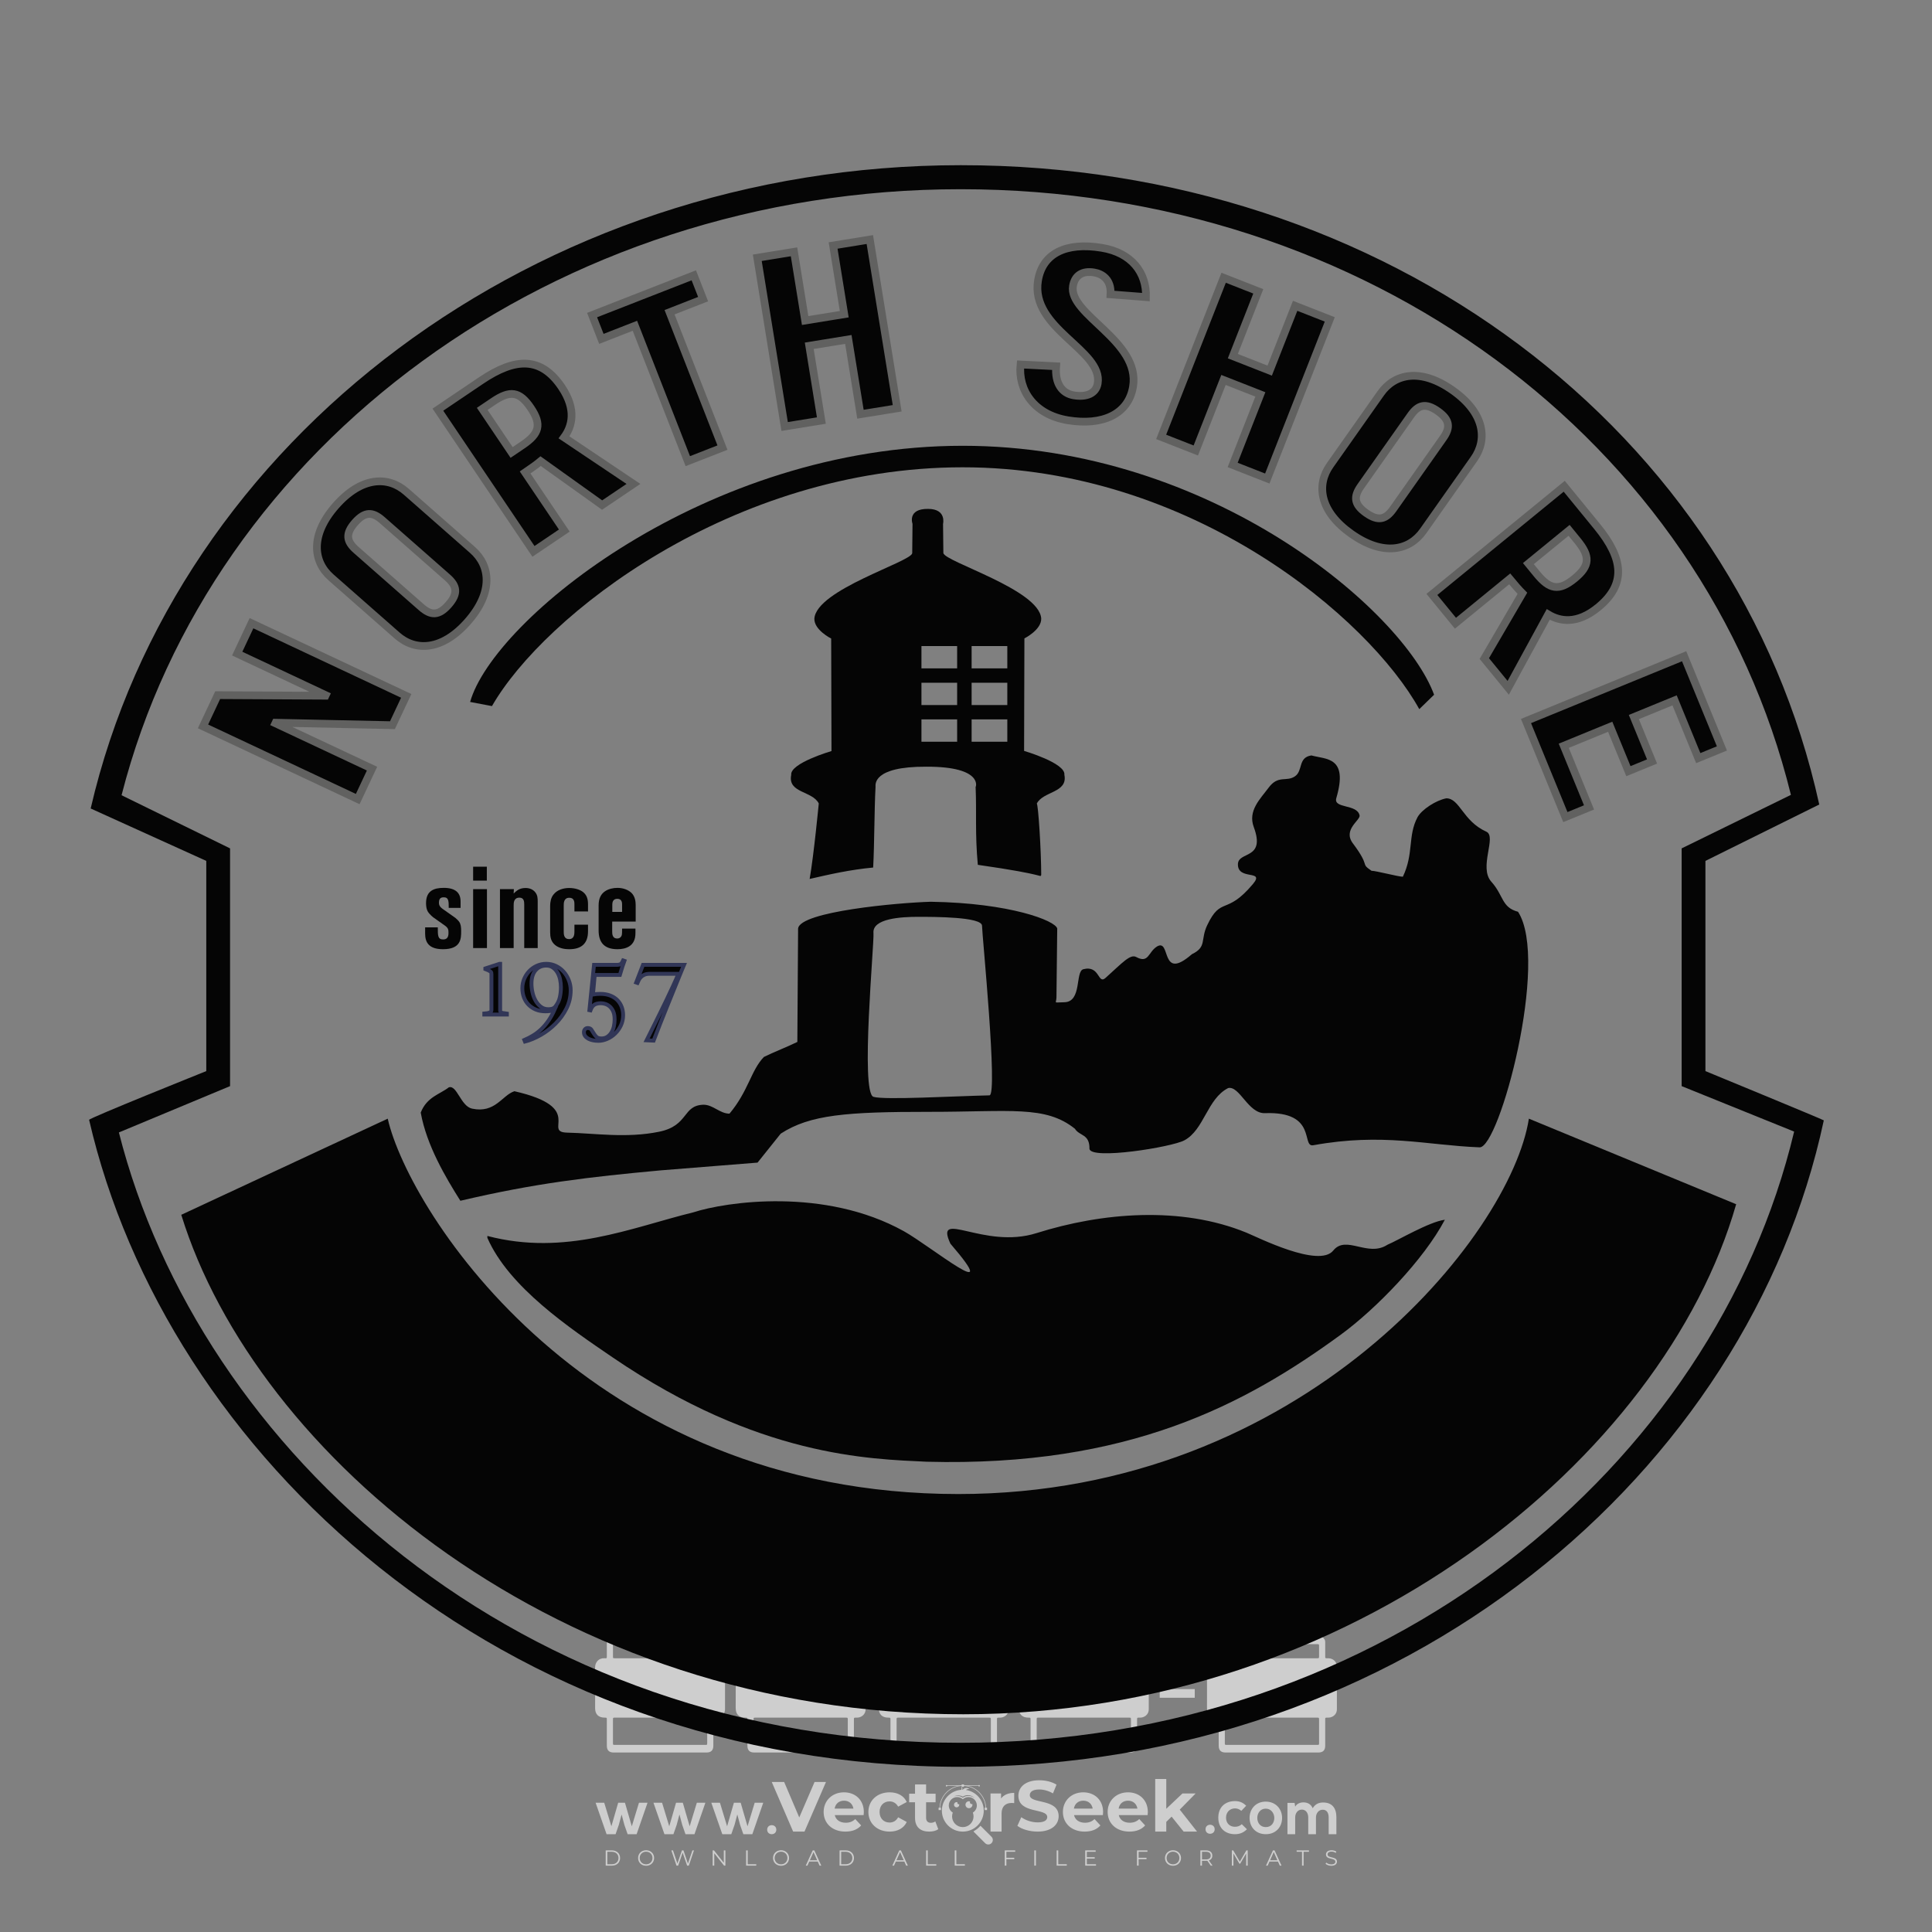
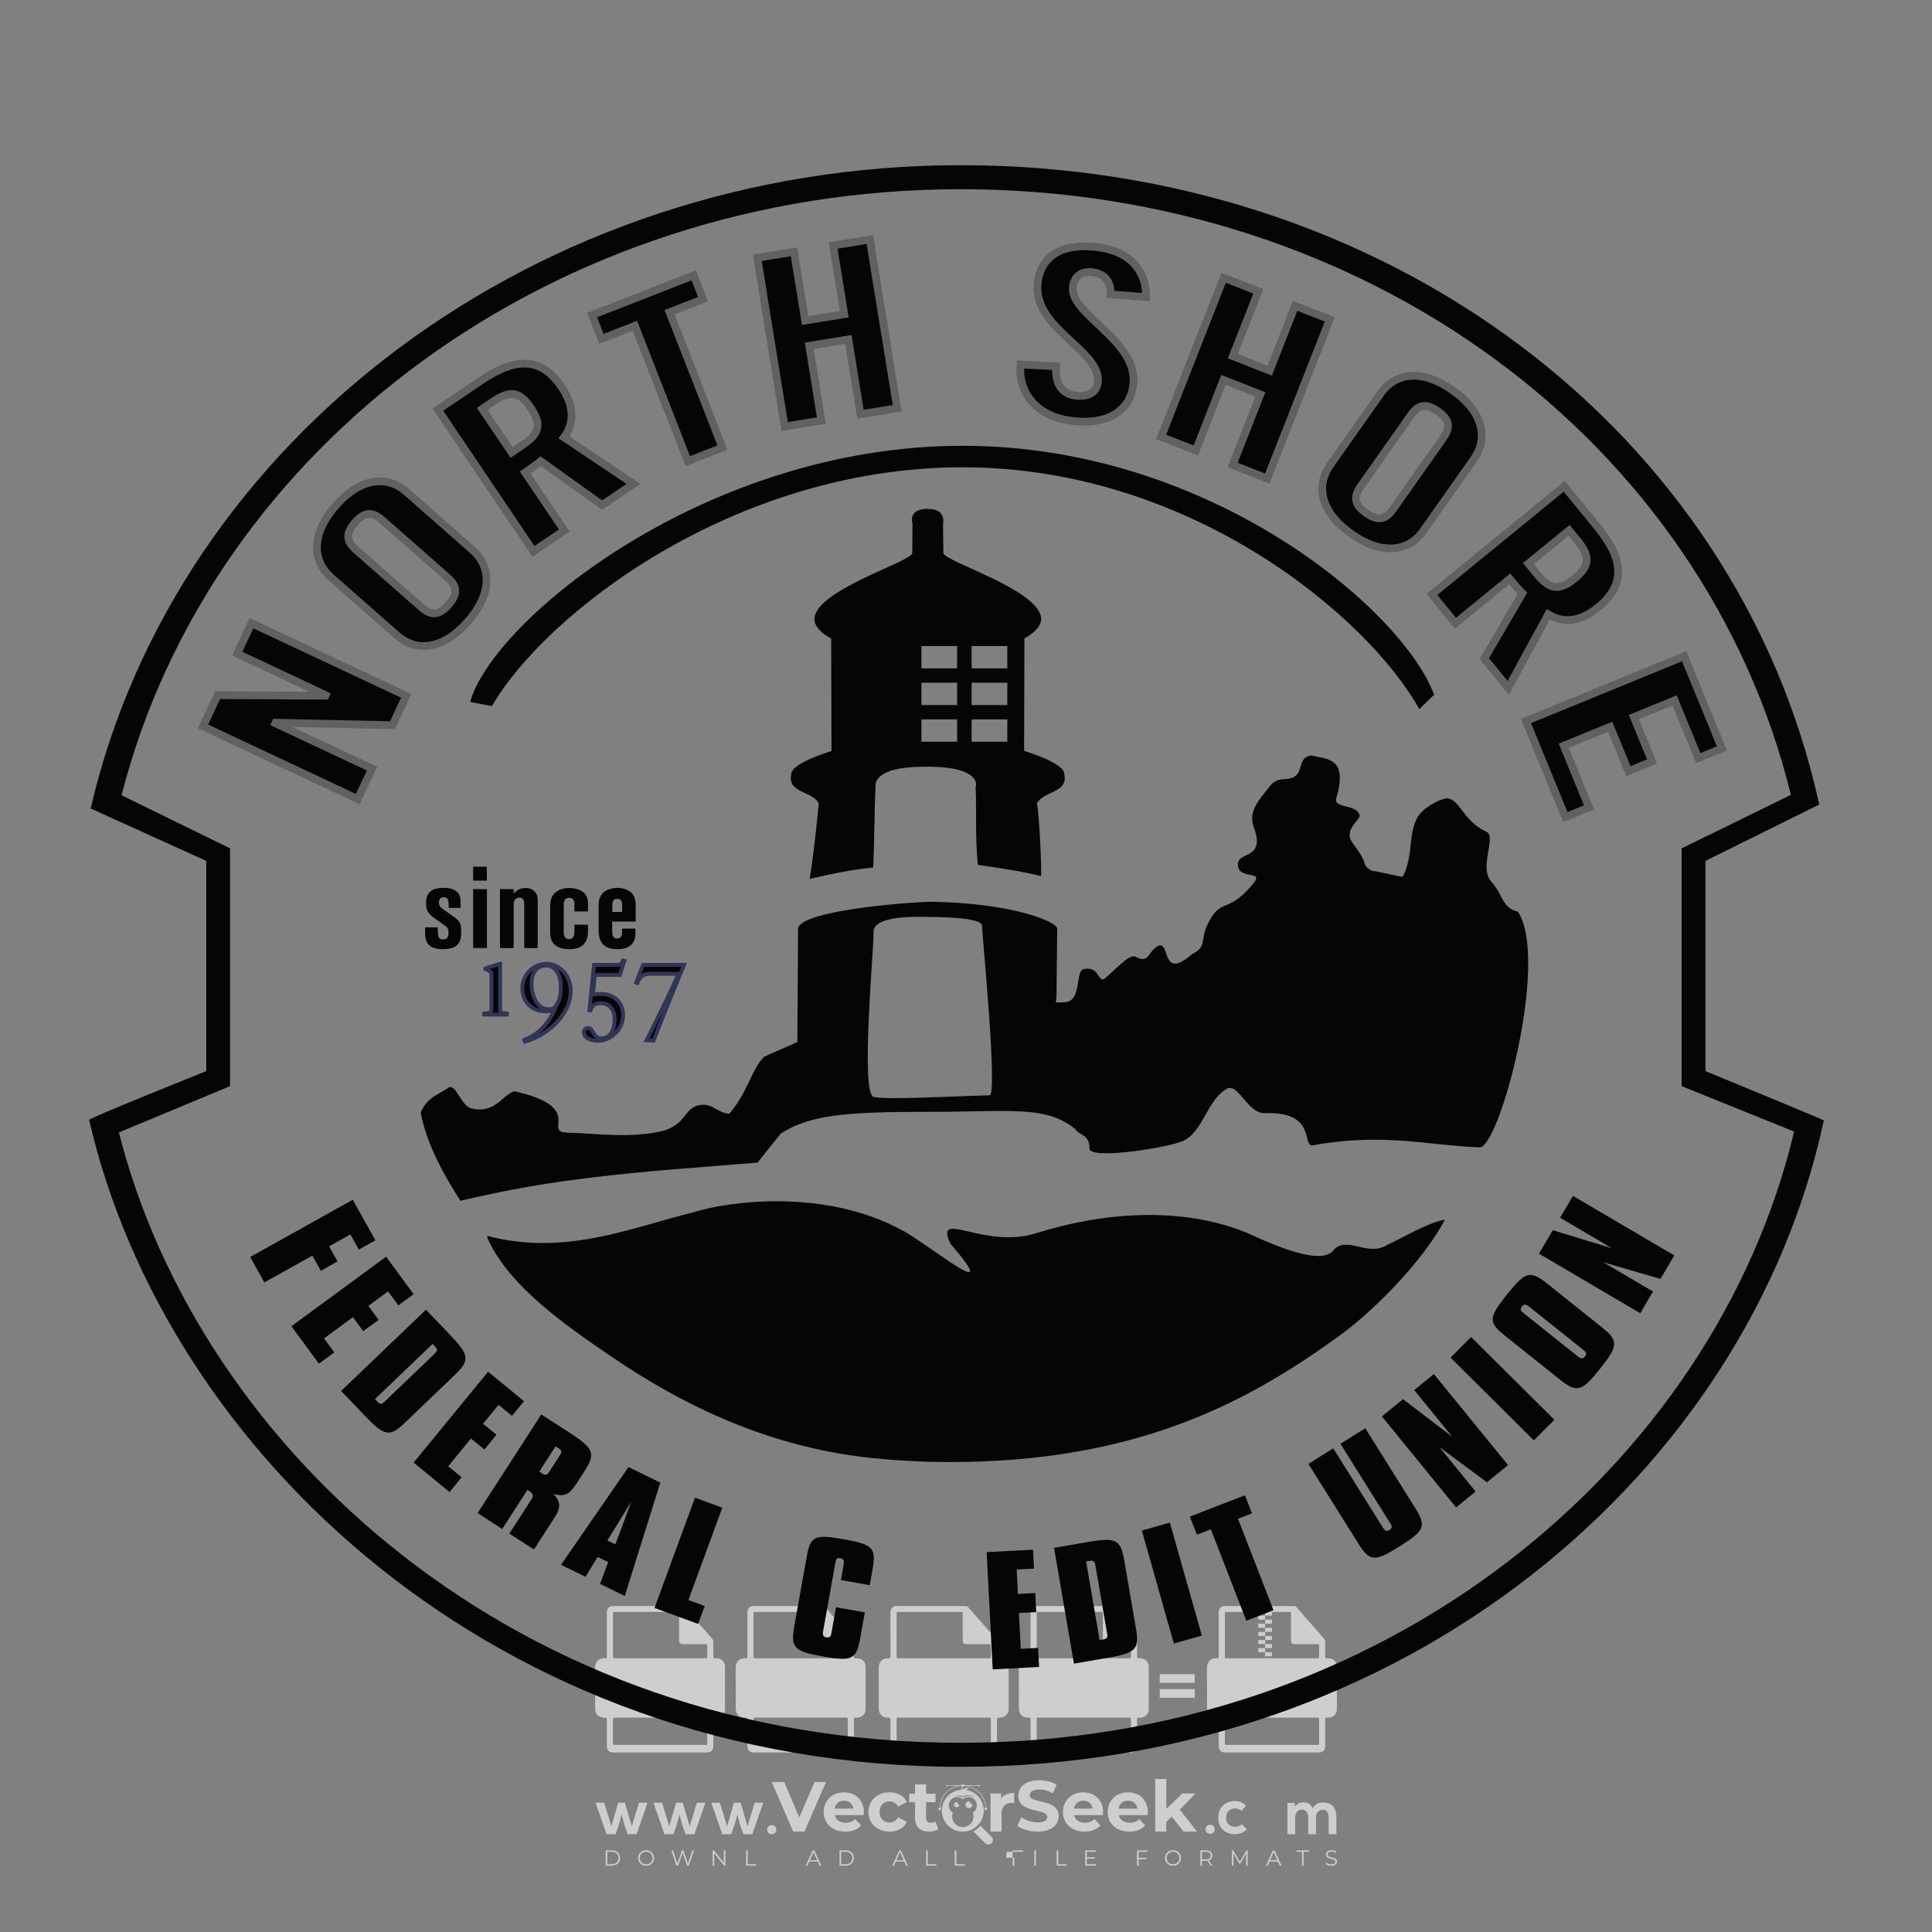
<svg xmlns="http://www.w3.org/2000/svg" version="1.1" id="Layer_1" x="0px" y="0px" viewBox="0 0 500 500" style="enable-background:new 0 0 500 500;" xml:space="preserve">
  <rect x="0" y="0" width="500" height="500" fill="#808080" stroke="none" />
  <g id="watermark_1_">
    <g>
      <g id="watermark" style="opacity:0.61;">
        <g>
          <g>
            <g>
              <g>
                <polygon style="fill:#FFFFFF;" points="213.765,461.172 208.204,474.017 205.268,474.017 199.726,461.172 202.938,461.172          206.846,470.347 210.81,461.172        " />
              </g>
              <g>
                <path style="fill:#FFFFFF;" d="M223.507,469.741h-7.469c0.275,1.23,1.321,1.982,2.826,1.982c1.046,0,1.798-0.312,2.477-0.954         l1.523,1.651c-0.917,1.046-2.294,1.597-4.074,1.597c-3.413,0-5.634-2.147-5.634-5.083c0-2.954,2.257-5.083,5.267-5.083         c2.899,0,5.138,1.945,5.138,5.12C223.562,469.191,223.526,469.503,223.507,469.741 M216.002,468.071h4.863         c-0.202-1.248-1.138-2.055-2.422-2.055C217.139,466.016,216.204,466.805,216.002,468.071" />
              </g>
              <g>
                <path style="fill:#FFFFFF;" d="M224.735,468.934c0-2.973,2.294-5.083,5.505-5.083c2.074,0,3.707,0.899,4.423,2.514         l-2.22,1.193c-0.532-0.936-1.321-1.358-2.221-1.358c-1.45,0-2.587,1.009-2.587,2.734c0,1.725,1.138,2.734,2.587,2.734         c0.899,0,1.688-0.404,2.221-1.358l2.22,1.211c-0.716,1.578-2.349,2.495-4.423,2.495         C227.029,474.017,224.735,471.907,224.735,468.934" />
              </g>
              <g>
                <path style="fill:#FFFFFF;" d="M242.828,473.393c-0.587,0.422-1.45,0.624-2.331,0.624c-2.33,0-3.688-1.193-3.688-3.542         v-4.055h-1.523v-2.202h1.523v-2.404h2.863v2.404h2.459v2.202h-2.459v4.019c0,0.844,0.458,1.303,1.229,1.303         c0.422,0,0.844-0.128,1.156-0.367L242.828,473.393z" />
              </g>
            </g>
            <g>
              <path style="fill:#FFFFFF;" d="M262.474,463.997v2.643c-0.238-0.018-0.422-0.037-0.642-0.037        c-1.578,0-2.624,0.862-2.624,2.753v4.661h-2.863v-9.873h2.734v1.303C259.776,464.493,260.951,463.997,262.474,463.997" />
            </g>
            <g>
              <path style="fill:#FFFFFF;" d="M263.299,472.53l1.009-2.239c1.083,0.789,2.697,1.339,4.239,1.339        c1.762,0,2.477-0.587,2.477-1.376c0-2.404-7.469-0.752-7.469-5.524c0-2.184,1.762-4,5.413-4c1.615,0,3.267,0.385,4.459,1.138        l-0.918,2.257c-1.193-0.679-2.422-1.009-3.56-1.009c-1.761,0-2.44,0.66-2.44,1.468c0,2.367,7.468,0.734,7.468,5.45        c0,2.147-1.78,3.982-5.45,3.982C266.492,474.017,264.437,473.411,263.299,472.53" />
            </g>
            <g>
              <path style="fill:#FFFFFF;" d="M285.428,469.741h-7.469c0.275,1.23,1.321,1.982,2.826,1.982c1.046,0,1.798-0.312,2.477-0.954        l1.523,1.651c-0.918,1.046-2.294,1.597-4.074,1.597c-3.413,0-5.634-2.147-5.634-5.083c0-2.954,2.257-5.083,5.267-5.083        c2.9,0,5.138,1.945,5.138,5.12C285.484,469.191,285.447,469.503,285.428,469.741 M277.923,468.071h4.863        c-0.202-1.248-1.138-2.055-2.422-2.055C279.061,466.016,278.125,466.805,277.923,468.071" />
            </g>
            <g>
              <path style="fill:#FFFFFF;" d="M297.007,469.741h-7.469c0.275,1.23,1.321,1.982,2.826,1.982c1.046,0,1.798-0.312,2.477-0.954        l1.523,1.651c-0.918,1.046-2.294,1.597-4.074,1.597c-3.413,0-5.634-2.147-5.634-5.083c0-2.954,2.257-5.083,5.267-5.083        c2.899,0,5.138,1.945,5.138,5.12C297.062,469.191,297.025,469.503,297.007,469.741 M289.501,468.071h4.863        c-0.202-1.248-1.138-2.055-2.422-2.055C290.639,466.016,289.703,466.805,289.501,468.071" />
            </g>
            <g>
              <polygon style="fill:#FFFFFF;" points="303.208,470.145 301.831,471.503 301.831,474.017 298.969,474.017 298.969,460.401         301.831,460.401 301.831,468.108 306.016,464.144 309.429,464.144 305.318,468.328 309.796,474.017 306.327,474.017       " />
            </g>
            <g>
              <path style="fill:#FFFFFF;" d="M256.601,475.359L256.601,475.359l-2.86-2.86c-0.435,0.508-0.953,0.943-1.534,1.284        c-0.092,0.069-0.186,0.136-0.283,0.199l3.027,3.027c0.456,0.456,1.195,0.456,1.65,0        C257.057,476.554,257.057,475.815,256.601,475.359" />
            </g>
            <g>
              <path style="fill:#FFFFFF;" d="M249.984,463.244c0.221-0.173,0.495-0.281,0.797-0.281c0.042,0,0.083,0.002,0.124,0.006        c-0.214-0.156-0.478-0.249-0.764-0.249c-0.395,0-0.744,0.18-0.981,0.458c-0.051,0-0.1,0.006-0.151,0.008        c0.039-0.077,0.064-0.162,0.064-0.255c0-0.234-0.143-0.434-0.346-0.519c0.087,0.126,0.138,0.279,0.138,0.445        c0,0.122-0.031,0.237-0.081,0.341c-2.811,0.201-5.03,2.539-5.03,5.4c0,2.993,2.426,5.42,5.42,5.42        c2.993,0,5.42-2.426,5.42-5.42C254.595,465.879,252.593,463.635,249.984,463.244 M247.983,464.656        c0.435,0,0.844,0.112,1.199,0.309c0.374-0.245,0.82-0.387,1.299-0.387c0.711,0,1.348,0.312,1.784,0.806        c-0.435-0.379-1.004-0.61-1.627-0.61c-0.449,0-0.87,0.12-1.234,0.329c-0.079,0.046-0.156,0.096-0.229,0.15        c-0.065-0.048-0.133-0.093-0.204-0.134c-0.369-0.219-0.8-0.344-1.26-0.344c-0.3,0-0.588,0.054-0.854,0.152        C247.196,464.754,247.578,464.656,247.983,464.656 M251.772,469.098c0.115,0.305,0.181,0.634,0.181,0.979        c0,1.534-1.244,2.777-2.778,2.777c-1.534,0-2.777-1.243-2.777-2.777c0-0.345,0.066-0.674,0.181-0.979        c-0.62-0.382-1.035-1.064-1.035-1.846c0-1.197,0.971-2.168,2.168-2.168c0.565,0,1.078,0.218,1.463,0.572        c0.386-0.354,0.899-0.572,1.464-0.572c1.197,0,2.168,0.971,2.168,2.168C252.807,468.034,252.392,468.716,251.772,469.098" />
            </g>
            <g>
              <path style="fill:#FFFFFF;" d="M251.666,467.061c0,0.497-0.404,0.901-0.901,0.901c-0.497,0-0.901-0.404-0.901-0.901        s0.404-0.901,0.901-0.901c0.101,0,0.197,0.017,0.287,0.047c-0.03,0.062-0.045,0.132-0.045,0.204        c0,0.273,0.221,0.494,0.494,0.494c0.05,0,0.099-0.008,0.146-0.022C251.66,466.941,251.666,467,251.666,467.061" />
            </g>
            <g>
              <path style="fill:#FFFFFF;" d="M248.255,467.061c0,0.376-0.305,0.681-0.681,0.681c-0.376,0-0.681-0.305-0.681-0.681        s0.305-0.681,0.681-0.681c0.076,0,0.149,0.013,0.217,0.035c-0.023,0.047-0.034,0.1-0.034,0.155        c0,0.206,0.167,0.374,0.374,0.374c0.038,0,0.075-0.006,0.11-0.017C248.25,466.97,248.255,467.015,248.255,467.061" />
            </g>
            <g>
              <g>
                <g>
                  <rect x="242.908" y="467.83" style="fill:#FFFFFF;" width="0.616" height="0.616" />
                </g>
                <g>
                  <rect x="254.827" y="467.83" style="fill:#FFFFFF;" width="0.616" height="0.616" />
                </g>
                <g>
                  <path style="fill:#FFFFFF;" d="M255.205,468.082h-0.14c0-3.248-2.642-5.89-5.89-5.89c-3.248,0-5.89,2.642-5.89,5.89h-0.14          c0-1.611,0.627-3.125,1.766-4.264c1.139-1.139,2.653-1.766,4.264-1.766c1.611,0,3.125,0.627,4.264,1.766          C254.578,464.957,255.205,466.471,255.205,468.082" />
                </g>
              </g>
              <g>
                <rect x="248.868" y="461.814" style="fill:#FFFFFF;" width="0.616" height="0.616" />
              </g>
              <g>
                <rect x="244.95" y="462.052" style="fill:#FFFFFF;" width="8.45" height="0.14" />
              </g>
              <g>
                <path style="fill:#FFFFFF;" d="M245.174,462.15c0,0.108-0.088,0.196-0.196,0.196c-0.108,0-0.196-0.088-0.196-0.196         c0-0.108,0.088-0.196,0.196-0.196C245.086,461.954,245.174,462.042,245.174,462.15" />
              </g>
              <g>
                <path style="fill:#FFFFFF;" d="M253.596,462.15c0,0.108-0.088,0.196-0.196,0.196c-0.108,0-0.196-0.088-0.196-0.196         c0-0.108,0.088-0.196,0.196-0.196C253.509,461.954,253.596,462.042,253.596,462.15" />
              </g>
            </g>
          </g>
          <g>
            <path style="fill:#FFFFFF;" d="M314.356,473.409c0,1.559-2.364,1.559-2.364,0C311.993,471.851,314.356,471.851,314.356,473.409       z" />
          </g>
          <g>
            <g>
              <g>
                <path style="fill:#FFFFFF;" d="M161.739,466.549l1.772,6.088l1.855-6.088h2.215l-2.823,8.14h-2.33l-0.837-2.396l-0.722-2.708         l-0.722,2.708l-0.837,2.396h-2.33l-2.839-8.14h2.231l1.855,6.088l1.756-6.088H161.739z" />
              </g>
              <g>
                <path style="fill:#FFFFFF;" d="M176.713,466.549l1.772,6.088l1.855-6.088h2.215l-2.823,8.14h-2.33l-0.837-2.396l-0.722-2.708         l-0.722,2.708l-0.837,2.396h-2.33l-2.839-8.14h2.231l1.855,6.088l1.756-6.088H176.713z" />
              </g>
              <g>
                <path style="fill:#FFFFFF;" d="M191.687,466.549l1.772,6.088l1.855-6.088h2.215l-2.823,8.14h-2.33l-0.837-2.396l-0.722-2.708         l-0.722,2.708l-0.837,2.396h-2.33l-2.839-8.14h2.231l1.855,6.088l1.756-6.088H191.687z" />
              </g>
            </g>
            <g>
              <path style="fill:#FFFFFF;" d="M200.908,473.52c0,1.559-2.364,1.559-2.364,0C198.545,471.962,200.908,471.962,200.908,473.52z        " />
            </g>
            <g>
              <path style="fill:#FFFFFF;" d="M322.71,473.409c-0.935,0.919-1.919,1.28-3.117,1.28c-2.346,0-4.3-1.411-4.3-4.282        s1.953-4.284,4.3-4.284c1.149,0,2.035,0.329,2.921,1.199l-1.264,1.329c-0.476-0.428-1.066-0.64-1.623-0.64        c-1.346,0-2.33,0.985-2.33,2.396c0,1.542,1.05,2.362,2.297,2.362c0.64,0,1.28-0.18,1.772-0.672L322.71,473.409z" />
            </g>
            <g>
-               <path style="fill:#FFFFFF;" d="M331.805,470.472c0,2.33-1.591,4.217-4.217,4.217c-2.626,0-4.201-1.887-4.201-4.217        c0-2.314,1.609-4.217,4.185-4.217C330.149,466.255,331.805,468.158,331.805,470.472z M325.389,470.472        c0,1.231,0.739,2.38,2.199,2.38c1.46,0,2.199-1.149,2.199-2.38c0-1.215-0.854-2.396-2.199-2.396        C326.144,468.077,325.389,469.258,325.389,470.472z" />
-             </g>
+               </g>
            <g>
              <path style="fill:#FFFFFF;" d="M338.572,474.689v-4.332c0-1.068-0.559-2.035-1.658-2.035c-1.082,0-1.722,0.967-1.722,2.035        v4.332h-2.003v-8.107h1.855l0.148,0.985c0.426-0.82,1.362-1.116,2.133-1.116c0.969,0,1.937,0.394,2.396,1.51        c0.723-1.149,1.658-1.478,2.708-1.478c2.297,0,3.43,1.412,3.43,3.84v4.365h-2.003v-4.365c0-1.066-0.442-1.97-1.526-1.97        c-1.082,0-1.756,0.935-1.756,2.003v4.332H338.572z" />
            </g>
          </g>
        </g>
      </g>
      <g style="opacity:0.61;">
        <g>
          <g>
            <path style="fill:#FFFFFF;" d="M345.988,431.299c-0.006-1.224-0.959-2.121-2.189-2.14c-0.924-0.014-0.832,0.12-0.834-0.867       c-0.003-1.097-0.007-2.194,0.003-3.292c0.003-0.379-0.112-0.691-0.362-0.976c-2.342-2.668-4.678-5.342-7.019-8.011       c-0.12-0.137-0.275-0.244-0.414-0.366c-6.214,0-12.427,0-18.641,0c-0.794,0.293-1.14,0.868-1.138,1.709       c0.01,3.748,0.004,7.496,0.004,11.243c0,0.556-0.003,0.589-0.55,0.551c-1.497-0.102-2.516,0.986-2.497,2.492       c0.044,3.476,0.013,6.953,0.014,10.429c0.001,1.58,0.867,2.443,2.45,2.449c0.582,0.002,0.582,0.002,0.582,0.6       c0,2.219-0.001,4.438,0.001,6.657c0.001,1.192,0.58,1.771,1.768,1.771c8.013,0.001,16.027,0.001,24.04,0       c1.168,0,1.755-0.583,1.757-1.745c0.002-2.256,0-4.512,0.001-6.768c0-0.512,0.002-0.511,0.52-0.515       c0.271-0.002,0.541,0.008,0.809-0.058c0.996-0.246,1.69-1.044,1.694-2.069C346.003,438.696,346.005,434.997,345.988,431.299z        M317.537,417.162c5.337,0,10.674,0,16.01,0c0.548,0,0.554,0.007,0.554,0.561c0.001,2.243-0.001,4.486,0.001,6.73       c0.001,0.811,0.249,1.059,1.06,1.059c1.91,0.001,3.821,0,5.731,0.001c0.458,0,0.479,0.021,0.481,0.483       c0.003,0.887,0.002,1.775,0,2.662c-0.001,0.477-0.024,0.498-0.504,0.499c-3.895,0.001-7.79,0-11.684,0       c-3.882,0-7.765,0-11.647,0c-0.55,0-0.552-0.001-0.552-0.561c-0.001-3.624-0.001-7.247,0-10.871       C316.987,417.166,316.991,417.162,317.537,417.162z M340.822,451.579c-3.883,0.001-7.766,0-11.65,0c-3.871,0-7.742,0-11.613,0       c-0.572,0-0.574-0.002-0.574-0.579c-0.001-1.997-0.001-3.994,0.001-5.991c0-0.464,0.023-0.486,0.478-0.487       c7.803-0.001,15.607-0.001,23.41,0c0.478,0,0.499,0.02,0.499,0.503c0.002,1.997,0.001,3.994,0,5.991       C341.375,451.574,341.37,451.579,340.822,451.579z" />
          </g>
          <g>
            <g>
              <rect x="327.418" y="417.053" style="fill:#FFFFFF;" width="1.757" height="1.054" />
            </g>
            <g>
              <rect x="325.662" y="418.107" style="fill:#FFFFFF;" width="1.757" height="1.054" />
            </g>
            <g>
              <rect x="327.418" y="419.161" style="fill:#FFFFFF;" width="1.757" height="1.054" />
            </g>
            <g>
              <rect x="325.662" y="420.215" style="fill:#FFFFFF;" width="1.757" height="1.054" />
            </g>
            <g>
              <rect x="327.418" y="421.269" style="fill:#FFFFFF;" width="1.757" height="1.054" />
            </g>
            <g>
              <rect x="325.662" y="422.323" style="fill:#FFFFFF;" width="1.757" height="1.054" />
            </g>
            <g>
              <rect x="327.418" y="423.378" style="fill:#FFFFFF;" width="1.757" height="1.054" />
            </g>
            <g>
              <rect x="325.662" y="424.432" style="fill:#FFFFFF;" width="1.757" height="1.054" />
            </g>
            <g>
              <rect x="327.418" y="425.486" style="fill:#FFFFFF;" width="1.757" height="1.054" />
            </g>
            <g>
              <rect x="325.662" y="426.54" style="fill:#FFFFFF;" width="1.757" height="1.054" />
            </g>
            <g>
              <rect x="327.418" y="427.594" style="fill:#FFFFFF;" width="1.757" height="1.054" />
            </g>
            <g>
-               <rect x="325.662" y="428.648" style="fill:#FFFFFF;" width="1.757" height="1.054" />
-             </g>
+               </g>
          </g>
        </g>
        <g>
          <path style="fill:#FFFFFF;" d="M187.637,431.299c-0.006-1.224-0.959-2.121-2.189-2.14c-0.924-0.014-0.832,0.12-0.834-0.867      c-0.003-1.097-0.007-2.194,0.003-3.292c0.003-0.379-0.112-0.691-0.362-0.976c-2.342-2.668-4.678-5.342-7.019-8.011      c-0.12-0.137-0.275-0.244-0.414-0.366c-6.214,0-12.427,0-18.641,0c-0.794,0.293-1.14,0.868-1.138,1.709      c0.01,3.748,0.004,7.496,0.004,11.243c0,0.556-0.003,0.589-0.55,0.551c-1.497-0.102-2.516,0.986-2.497,2.492      c0.044,3.476,0.013,6.953,0.014,10.429c0.001,1.58,0.867,2.443,2.45,2.449c0.582,0.002,0.582,0.002,0.582,0.6      c0,2.219-0.001,4.438,0.001,6.657c0.001,1.192,0.58,1.771,1.768,1.771c8.013,0.001,16.027,0.001,24.04,0      c1.168,0,1.755-0.583,1.757-1.745c0.002-2.256,0-4.512,0.001-6.768c0-0.512,0.002-0.511,0.52-0.515      c0.271-0.002,0.541,0.008,0.809-0.058c0.996-0.246,1.69-1.044,1.694-2.069C187.652,438.696,187.655,434.997,187.637,431.299z       M159.187,417.162c5.337,0,10.674,0,16.01,0c0.548,0,0.554,0.007,0.554,0.561c0.001,2.243-0.001,4.486,0.001,6.73      c0.001,0.811,0.249,1.059,1.06,1.059c1.91,0.001,3.821,0,5.731,0.001c0.458,0,0.479,0.021,0.481,0.483      c0.003,0.887,0.002,1.775,0,2.662c-0.001,0.477-0.024,0.498-0.504,0.499c-3.895,0.001-7.79,0-11.684,0      c-3.882,0-7.765,0-11.647,0c-0.55,0-0.552-0.001-0.552-0.561c-0.001-3.624-0.001-7.247,0-10.871      C158.636,417.166,158.64,417.162,159.187,417.162z M182.472,451.579c-3.883,0.001-7.766,0-11.65,0c-3.871,0-7.742,0-11.613,0      c-0.572,0-0.574-0.002-0.574-0.579c-0.001-1.997-0.001-3.994,0.001-5.991c0-0.464,0.023-0.486,0.478-0.487      c7.803-0.001,15.607-0.001,23.41,0c0.478,0,0.499,0.02,0.499,0.503c0.002,1.997,0.001,3.994,0,5.991      C183.024,451.574,183.019,451.579,182.472,451.579z" />
        </g>
        <g>
          <path style="fill:#FFFFFF;" d="M159.779,440.669v-7.897h2.779c0.375,0,0.726,0.061,1.053,0.182      c0.327,0.121,0.612,0.292,0.855,0.513c0.242,0.221,0.434,0.483,0.573,0.789c0.14,0.305,0.21,0.642,0.21,1.009      c0,0.375-0.07,0.715-0.21,1.02c-0.14,0.305-0.331,0.568-0.573,0.789c-0.243,0.221-0.528,0.392-0.855,0.513      c-0.327,0.121-0.678,0.182-1.053,0.182h-1.29v2.901H159.779z M162.58,436.356c0.39,0,0.684-0.111,0.882-0.331      c0.199-0.22,0.298-0.474,0.298-0.761c0-0.14-0.024-0.276-0.072-0.408c-0.048-0.132-0.121-0.248-0.221-0.347      c-0.099-0.099-0.223-0.178-0.37-0.237c-0.147-0.059-0.32-0.089-0.518-0.089h-1.312v2.173H162.58z" />
          <path style="fill:#FFFFFF;" d="M166.308,432.771h1.731l3.177,5.294h0.088l-0.088-1.522v-3.772h1.478v7.897h-1.566l-3.353-5.592      h-0.088l0.088,1.522v4.07h-1.467V432.771z" />
          <path style="fill:#FFFFFF;" d="M177.922,436.334h3.872c0.022,0.089,0.04,0.195,0.055,0.32c0.014,0.125,0.022,0.25,0.022,0.375      c0,0.507-0.077,0.985-0.231,1.434c-0.154,0.449-0.397,0.849-0.728,1.202c-0.353,0.375-0.776,0.666-1.268,0.871      c-0.493,0.206-1.055,0.309-1.688,0.309c-0.574,0-1.114-0.103-1.622-0.309c-0.507-0.206-0.948-0.492-1.323-0.86      c-0.375-0.367-0.673-0.803-0.894-1.307c-0.221-0.504-0.331-1.053-0.331-1.649c0-0.595,0.11-1.145,0.331-1.649      c0.221-0.504,0.518-0.939,0.894-1.307c0.375-0.367,0.816-0.654,1.323-0.86c0.507-0.206,1.048-0.309,1.622-0.309      c0.64,0,1.211,0.11,1.715,0.331c0.504,0.221,0.935,0.526,1.296,0.915l-1.025,1.004c-0.258-0.272-0.544-0.48-0.861-0.623      c-0.316-0.143-0.695-0.215-1.136-0.215c-0.361,0-0.703,0.065-1.026,0.193c-0.324,0.129-0.607,0.311-0.85,0.546      c-0.242,0.235-0.436,0.52-0.579,0.855c-0.143,0.335-0.215,0.708-0.215,1.119c0,0.412,0.072,0.785,0.215,1.12      c0.143,0.335,0.338,0.62,0.584,0.855c0.246,0.235,0.531,0.418,0.855,0.546c0.323,0.129,0.669,0.193,1.037,0.193      c0.419,0,0.773-0.061,1.064-0.182c0.29-0.121,0.538-0.278,0.744-0.469c0.148-0.132,0.275-0.3,0.381-0.502      c0.106-0.202,0.189-0.428,0.248-0.678h-2.482V436.334z" />
        </g>
        <g>
          <path style="fill:#FFFFFF;" d="M224.019,431.299c-0.006-1.224-0.959-2.121-2.189-2.14c-0.924-0.014-0.832,0.12-0.834-0.867      c-0.003-1.097-0.007-2.194,0.003-3.292c0.003-0.379-0.112-0.691-0.362-0.976c-2.342-2.668-4.678-5.342-7.019-8.011      c-0.12-0.137-0.275-0.244-0.414-0.366c-6.214,0-12.427,0-18.641,0c-0.794,0.293-1.14,0.868-1.138,1.709      c0.01,3.748,0.004,7.496,0.004,11.243c0,0.556-0.003,0.589-0.55,0.551c-1.497-0.102-2.516,0.986-2.497,2.492      c0.044,3.476,0.013,6.953,0.014,10.429c0.001,1.58,0.867,2.443,2.45,2.449c0.582,0.002,0.582,0.002,0.582,0.6      c0,2.219-0.001,4.438,0.001,6.657c0.001,1.192,0.58,1.771,1.768,1.771c8.013,0.001,16.027,0.001,24.04,0      c1.168,0,1.755-0.583,1.757-1.745c0.002-2.256,0-4.512,0.001-6.768c0-0.512,0.002-0.511,0.52-0.515      c0.271-0.002,0.541,0.008,0.809-0.058c0.997-0.246,1.69-1.044,1.694-2.069C224.034,438.696,224.036,434.997,224.019,431.299z       M195.568,417.162c5.337,0,10.674,0,16.01,0c0.548,0,0.554,0.007,0.554,0.561c0.001,2.243-0.001,4.486,0.001,6.73      c0.001,0.811,0.249,1.059,1.06,1.059c1.91,0.001,3.821,0,5.731,0.001c0.458,0,0.479,0.021,0.481,0.483      c0.003,0.887,0.002,1.775,0,2.662c-0.001,0.477-0.024,0.498-0.504,0.499c-3.895,0.001-7.79,0-11.684,0      c-3.882,0-7.765,0-11.647,0c-0.55,0-0.552-0.001-0.552-0.561c-0.001-3.624-0.001-7.247,0-10.871      C195.018,417.166,195.022,417.162,195.568,417.162z M218.854,451.579c-3.883,0.001-7.766,0-11.65,0c-3.871,0-7.742,0-11.613,0      c-0.572,0-0.574-0.002-0.574-0.579c-0.001-1.997-0.001-3.994,0.001-5.991c0-0.464,0.023-0.486,0.478-0.487      c7.803-0.001,15.607-0.001,23.41,0c0.478,0,0.499,0.02,0.499,0.503c0.002,1.997,0.001,3.994,0,5.991      C219.406,451.574,219.401,451.579,218.854,451.579z" />
        </g>
        <g>
          <path style="fill:#FFFFFF;" d="M205.111,432.771h1.699l2.967,7.897h-1.644l-0.651-1.886h-3.044l-0.651,1.886h-1.643      L205.111,432.771z M206.997,437.415l-0.706-1.974l-0.287-0.96h-0.088l-0.287,0.96l-0.706,1.974H206.997z" />
          <path style="fill:#FFFFFF;" d="M211.331,434.536c-0.125,0-0.245-0.024-0.359-0.072c-0.114-0.048-0.213-0.114-0.298-0.199      c-0.084-0.084-0.151-0.182-0.198-0.292c-0.048-0.11-0.072-0.232-0.072-0.364s0.024-0.254,0.072-0.364      c0.048-0.11,0.114-0.208,0.198-0.292c0.084-0.084,0.184-0.151,0.298-0.198c0.114-0.048,0.233-0.072,0.359-0.072      c0.257,0,0.478,0.09,0.662,0.27c0.184,0.181,0.276,0.399,0.276,0.656s-0.092,0.476-0.276,0.656      C211.809,434.446,211.589,434.536,211.331,434.536z M210.615,440.669v-5.404h1.445v5.404H210.615z" />
        </g>
        <g>
          <path style="fill:#FFFFFF;" d="M261.044,431.299c-0.006-1.224-0.959-2.121-2.189-2.14c-0.924-0.014-0.832,0.12-0.834-0.867      c-0.003-1.097-0.007-2.194,0.003-3.292c0.003-0.379-0.112-0.691-0.362-0.976c-2.342-2.668-4.678-5.342-7.019-8.011      c-0.12-0.137-0.275-0.244-0.414-0.366c-6.214,0-12.427,0-18.641,0c-0.794,0.293-1.14,0.868-1.138,1.709      c0.01,3.748,0.004,7.496,0.004,11.243c0,0.556-0.003,0.589-0.55,0.551c-1.497-0.102-2.516,0.986-2.497,2.492      c0.044,3.476,0.013,6.953,0.014,10.429c0.001,1.58,0.867,2.443,2.45,2.449c0.582,0.002,0.582,0.002,0.582,0.6      c0,2.219-0.001,4.438,0.001,6.657c0.001,1.192,0.58,1.771,1.768,1.771c8.013,0.001,16.027,0.001,24.04,0      c1.168,0,1.755-0.583,1.757-1.745c0.002-2.256,0-4.512,0.001-6.768c0-0.512,0.002-0.511,0.52-0.515      c0.271-0.002,0.541,0.008,0.809-0.058c0.996-0.246,1.69-1.044,1.694-2.069C261.059,438.696,261.061,434.997,261.044,431.299z       M232.593,417.162c5.337,0,10.674,0,16.01,0c0.548,0,0.554,0.007,0.554,0.561c0.001,2.243-0.001,4.486,0.001,6.73      c0.001,0.811,0.249,1.059,1.06,1.059c1.91,0.001,3.821,0,5.731,0.001c0.458,0,0.479,0.021,0.481,0.483      c0.003,0.887,0.002,1.775,0,2.662c-0.001,0.477-0.024,0.498-0.504,0.499c-3.895,0.001-7.79,0-11.684,0      c-3.882,0-7.765,0-11.647,0c-0.55,0-0.552-0.001-0.552-0.561c-0.001-3.624-0.001-7.247,0-10.871      C232.042,417.166,232.047,417.162,232.593,417.162z M255.878,451.579c-3.883,0.001-7.766,0-11.65,0c-3.871,0-7.742,0-11.613,0      c-0.572,0-0.574-0.002-0.574-0.579c-0.001-1.997-0.001-3.994,0.001-5.991c0-0.464,0.023-0.486,0.478-0.487      c7.803-0.001,15.607-0.001,23.41,0c0.478,0,0.499,0.02,0.499,0.503c0.002,1.997,0.001,3.994,0,5.991      C256.431,451.574,256.426,451.579,255.878,451.579z" />
        </g>
        <g>
          <path style="fill:#FFFFFF;" d="M236.361,440.845c-0.338,0-0.662-0.048-0.971-0.143c-0.309-0.095-0.592-0.239-0.849-0.43      c-0.257-0.191-0.481-0.425-0.673-0.7c-0.191-0.276-0.342-0.597-0.452-0.965l1.401-0.551c0.103,0.397,0.283,0.726,0.54,0.987      c0.257,0.261,0.596,0.392,1.015,0.392c0.154,0,0.303-0.02,0.447-0.061c0.143-0.04,0.272-0.099,0.386-0.176      s0.204-0.175,0.27-0.292c0.066-0.118,0.099-0.254,0.099-0.408c0-0.147-0.026-0.279-0.077-0.397      c-0.051-0.117-0.138-0.227-0.259-0.331c-0.121-0.103-0.28-0.202-0.475-0.298c-0.195-0.095-0.435-0.195-0.722-0.298l-0.485-0.176      c-0.213-0.073-0.429-0.173-0.645-0.298c-0.217-0.125-0.413-0.276-0.59-0.452c-0.177-0.176-0.322-0.384-0.436-0.623      c-0.114-0.239-0.171-0.509-0.171-0.81c0-0.309,0.06-0.597,0.182-0.866c0.121-0.268,0.294-0.503,0.518-0.706      c0.224-0.202,0.492-0.36,0.805-0.474s0.66-0.171,1.042-0.171c0.397,0,0.74,0.053,1.031,0.16      c0.291,0.107,0.537,0.243,0.739,0.408c0.202,0.165,0.366,0.348,0.491,0.546c0.125,0.199,0.217,0.386,0.276,0.563l-1.312,0.551      c-0.074-0.221-0.208-0.419-0.402-0.596c-0.195-0.176-0.462-0.265-0.8-0.265c-0.324,0-0.592,0.075-0.805,0.226      c-0.213,0.151-0.32,0.348-0.32,0.59c0,0.235,0.103,0.436,0.309,0.601c0.206,0.165,0.533,0.325,0.982,0.48l0.497,0.165      c0.316,0.111,0.605,0.237,0.866,0.381c0.261,0.143,0.485,0.314,0.673,0.513c0.187,0.199,0.331,0.425,0.43,0.678      c0.1,0.254,0.149,0.546,0.149,0.877c0,0.412-0.083,0.767-0.248,1.064c-0.165,0.298-0.377,0.542-0.634,0.734      c-0.258,0.191-0.548,0.335-0.872,0.43C236.986,440.797,236.67,440.845,236.361,440.845z" />
          <path style="fill:#FFFFFF;" d="M239.516,432.771h1.61l1.633,4.754l0.287,1.015h0.088l0.309-1.015l1.699-4.754h1.61l-2.879,7.897      h-1.566L239.516,432.771z" />
          <path style="fill:#FFFFFF;" d="M251.097,436.334h3.871c0.022,0.089,0.04,0.195,0.055,0.32c0.015,0.125,0.023,0.25,0.023,0.375      c0,0.507-0.078,0.985-0.232,1.434c-0.154,0.449-0.397,0.849-0.728,1.202c-0.353,0.375-0.775,0.666-1.268,0.871      c-0.493,0.206-1.055,0.309-1.688,0.309c-0.574,0-1.114-0.103-1.621-0.309c-0.507-0.206-0.949-0.492-1.324-0.86      c-0.375-0.367-0.673-0.803-0.894-1.307c-0.22-0.504-0.331-1.053-0.331-1.649c0-0.595,0.11-1.145,0.331-1.649      c0.221-0.504,0.518-0.939,0.894-1.307c0.375-0.367,0.816-0.654,1.324-0.86c0.507-0.206,1.047-0.309,1.621-0.309      c0.64,0,1.211,0.11,1.715,0.331c0.504,0.221,0.936,0.526,1.296,0.915l-1.026,1.004c-0.257-0.272-0.544-0.48-0.861-0.623      c-0.316-0.143-0.694-0.215-1.136-0.215c-0.36,0-0.702,0.065-1.026,0.193c-0.323,0.129-0.607,0.311-0.849,0.546      c-0.243,0.235-0.436,0.52-0.579,0.855c-0.143,0.335-0.215,0.708-0.215,1.119c0,0.412,0.072,0.785,0.215,1.12      c0.143,0.335,0.338,0.62,0.585,0.855c0.246,0.235,0.531,0.418,0.854,0.546c0.324,0.129,0.669,0.193,1.037,0.193      c0.419,0,0.774-0.061,1.064-0.182c0.29-0.121,0.539-0.278,0.745-0.469c0.147-0.132,0.274-0.3,0.38-0.502      c0.107-0.202,0.189-0.428,0.248-0.678h-2.482V436.334z" />
        </g>
        <g>
          <path style="fill:#FFFFFF;" d="M297.3,431.299c-0.006-1.224-0.959-2.121-2.189-2.14c-0.924-0.014-0.832,0.12-0.834-0.867      c-0.003-1.097-0.007-2.194,0.003-3.292c0.003-0.379-0.112-0.691-0.362-0.976c-2.342-2.668-4.678-5.342-7.019-8.011      c-0.12-0.137-0.275-0.244-0.414-0.366c-6.214,0-12.427,0-18.641,0c-0.794,0.293-1.14,0.868-1.138,1.709      c0.01,3.748,0.004,7.496,0.004,11.243c0,0.556-0.003,0.589-0.55,0.551c-1.497-0.102-2.516,0.986-2.497,2.492      c0.044,3.476,0.013,6.953,0.014,10.429c0.001,1.58,0.867,2.443,2.45,2.449c0.582,0.002,0.582,0.002,0.582,0.6      c0,2.219-0.001,4.438,0.001,6.657c0.001,1.192,0.58,1.771,1.768,1.771c8.013,0.001,16.027,0.001,24.04,0      c1.168,0,1.755-0.583,1.757-1.745c0.002-2.256,0-4.512,0.001-6.768c0-0.512,0.002-0.511,0.52-0.515      c0.271-0.002,0.541,0.008,0.809-0.058c0.996-0.246,1.69-1.044,1.694-2.069C297.315,438.696,297.318,434.997,297.3,431.299z       M268.85,417.162c5.337,0,10.674,0,16.01,0c0.548,0,0.554,0.007,0.554,0.561c0.001,2.243-0.001,4.486,0.001,6.73      c0.001,0.811,0.249,1.059,1.06,1.059c1.91,0.001,3.821,0,5.731,0.001c0.458,0,0.479,0.021,0.481,0.483      c0.003,0.887,0.002,1.775,0,2.662c-0.001,0.477-0.024,0.498-0.504,0.499c-3.895,0.001-7.79,0-11.684,0      c-3.882,0-7.765,0-11.647,0c-0.55,0-0.552-0.001-0.552-0.561c-0.001-3.624-0.001-7.247,0-10.871      C268.299,417.166,268.303,417.162,268.85,417.162z M292.135,451.579c-3.883,0.001-7.766,0-11.65,0c-3.871,0-7.742,0-11.613,0      c-0.572,0-0.574-0.002-0.574-0.579c-0.001-1.997-0.001-3.994,0.001-5.991c0-0.464,0.023-0.486,0.478-0.487      c7.803-0.001,15.607-0.001,23.41,0c0.478,0,0.499,0.02,0.499,0.503c0.001,1.997,0.001,3.994,0,5.991      C292.687,451.574,292.682,451.579,292.135,451.579z" />
        </g>
        <g>
          <path style="fill:#FFFFFF;" d="M272.966,434.183v1.831h3.165v1.412h-3.165v1.831h3.518v1.412h-5.007v-7.897h5.007v1.412H272.966      z" />
          <path style="fill:#FFFFFF;" d="M277.852,440.669v-7.897h2.779c0.375,0,0.726,0.061,1.053,0.182      c0.327,0.121,0.612,0.292,0.855,0.513c0.243,0.221,0.434,0.483,0.574,0.789c0.14,0.305,0.209,0.642,0.209,1.009      c0,0.375-0.07,0.715-0.209,1.02c-0.14,0.305-0.331,0.568-0.574,0.789c-0.243,0.221-0.528,0.392-0.855,0.513      c-0.327,0.121-0.678,0.182-1.053,0.182h-1.29v2.901H277.852z M280.653,436.356c0.389,0,0.684-0.111,0.882-0.331      c0.199-0.22,0.298-0.474,0.298-0.761c0-0.14-0.024-0.276-0.072-0.408c-0.048-0.132-0.121-0.248-0.221-0.347      c-0.099-0.099-0.222-0.178-0.37-0.237c-0.147-0.059-0.32-0.089-0.518-0.089h-1.312v2.173H280.653z" />
          <path style="fill:#FFFFFF;" d="M286.797,440.845c-0.338,0-0.662-0.048-0.971-0.143c-0.309-0.095-0.592-0.239-0.849-0.43      c-0.257-0.191-0.482-0.425-0.673-0.7c-0.191-0.276-0.342-0.597-0.452-0.965l1.401-0.551c0.103,0.397,0.283,0.726,0.541,0.987      c0.257,0.261,0.595,0.392,1.015,0.392c0.154,0,0.303-0.02,0.447-0.061c0.143-0.04,0.272-0.099,0.386-0.176      c0.114-0.077,0.204-0.175,0.27-0.292c0.066-0.118,0.1-0.254,0.1-0.408c0-0.147-0.026-0.279-0.077-0.397      c-0.051-0.117-0.138-0.227-0.259-0.331c-0.121-0.103-0.279-0.202-0.474-0.298c-0.195-0.095-0.436-0.195-0.723-0.298      l-0.485-0.176c-0.213-0.073-0.428-0.173-0.645-0.298c-0.217-0.125-0.414-0.276-0.59-0.452c-0.176-0.176-0.322-0.384-0.436-0.623      c-0.114-0.239-0.171-0.509-0.171-0.81c0-0.309,0.061-0.597,0.182-0.866c0.121-0.268,0.294-0.503,0.518-0.706      c0.224-0.202,0.493-0.36,0.805-0.474c0.312-0.114,0.66-0.171,1.042-0.171c0.397,0,0.741,0.053,1.031,0.16      c0.29,0.107,0.537,0.243,0.739,0.408c0.202,0.165,0.365,0.348,0.491,0.546c0.125,0.199,0.217,0.386,0.276,0.563l-1.312,0.551      c-0.074-0.221-0.208-0.419-0.403-0.596c-0.195-0.176-0.462-0.265-0.799-0.265c-0.324,0-0.592,0.075-0.805,0.226      c-0.213,0.151-0.32,0.348-0.32,0.59c0,0.235,0.103,0.436,0.309,0.601c0.206,0.165,0.533,0.325,0.982,0.48l0.496,0.165      c0.316,0.111,0.605,0.237,0.866,0.381c0.261,0.143,0.485,0.314,0.673,0.513c0.187,0.199,0.331,0.425,0.43,0.678      c0.099,0.254,0.149,0.546,0.149,0.877c0,0.412-0.083,0.767-0.248,1.064c-0.165,0.298-0.377,0.542-0.634,0.734      c-0.258,0.191-0.548,0.335-0.872,0.43C287.422,440.797,287.105,440.845,286.797,440.845z" />
        </g>
        <g>
          <path style="fill:#FFFFFF;" d="M321.394,439.168l4.004-4.985h-3.827v-1.412h5.559v1.5l-3.96,4.985h4.004v1.412h-5.779V439.168z" />
          <path style="fill:#FFFFFF;" d="M328.409,432.771h1.489v7.897h-1.489V432.771z" />
          <path style="fill:#FFFFFF;" d="M331.486,440.669v-7.897h2.779c0.375,0,0.726,0.061,1.053,0.182      c0.327,0.121,0.612,0.292,0.855,0.513s0.434,0.483,0.574,0.789c0.14,0.305,0.209,0.642,0.209,1.009      c0,0.375-0.07,0.715-0.209,1.02c-0.14,0.305-0.331,0.568-0.574,0.789c-0.243,0.221-0.528,0.392-0.855,0.513      c-0.327,0.121-0.678,0.182-1.053,0.182h-1.29v2.901H331.486z M334.288,436.356c0.389,0,0.684-0.111,0.882-0.331      c0.199-0.22,0.298-0.474,0.298-0.761c0-0.14-0.024-0.276-0.072-0.408c-0.048-0.132-0.121-0.248-0.221-0.347      c-0.099-0.099-0.222-0.178-0.37-0.237c-0.147-0.059-0.32-0.089-0.518-0.089h-1.312v2.173H334.288z" />
        </g>
      </g>
      <g style="opacity:0.61;">
        <path style="fill:#FFFFFF;" d="M300.133,433.27h9.067v2.242h-9.067V433.27z M300.133,437.136h9.067v2.243h-9.067V437.136z" />
      </g>
    </g>
    <g style="opacity:0.61;">
      <path style="fill:#FFFFFF;" d="M156.756,478.878h1.607c1.263,0,2.114,0.812,2.114,1.974c0,1.161-0.851,1.973-2.114,1.973h-1.607    V478.878z M158.34,482.464c1.049,0,1.725-0.665,1.725-1.612c0-0.947-0.677-1.613-1.725-1.613h-1.167v3.225H158.34z" />
      <path style="fill:#FFFFFF;" d="M165.139,480.851c0-1.15,0.879-2.007,2.075-2.007c1.184,0,2.069,0.851,2.069,2.007    c0,1.156-0.885,2.007-2.069,2.007C166.019,482.858,165.139,482.002,165.139,480.851z M168.866,480.851    c0-0.942-0.705-1.635-1.652-1.635c-0.953,0-1.663,0.693-1.663,1.635c0,0.941,0.71,1.635,1.663,1.635    C168.162,482.486,168.866,481.793,168.866,480.851z" />
      <path style="fill:#FFFFFF;" d="M179.596,478.878l-1.331,3.947h-0.44l-1.156-3.366l-1.161,3.366h-0.434l-1.331-3.947h0.429    l1.139,3.394l1.178-3.394h0.389l1.161,3.411l1.156-3.411H179.596z" />
      <path style="fill:#FFFFFF;" d="M187.731,478.878v3.947h-0.344l-2.537-3.202v3.202h-0.417v-3.947h0.344l2.543,3.203v-3.203H187.731    z" />
      <path style="fill:#FFFFFF;" d="M193.093,478.878h0.417v3.586h2.21v0.361h-2.627V478.878z" />
-       <path style="fill:#FFFFFF;" d="M200.061,480.851c0-1.15,0.879-2.007,2.075-2.007c1.184,0,2.069,0.851,2.069,2.007    c0,1.156-0.885,2.007-2.069,2.007C200.941,482.858,200.061,482.002,200.061,480.851z M203.788,480.851    c0-0.942-0.705-1.635-1.652-1.635c-0.953,0-1.663,0.693-1.663,1.635c0,0.941,0.71,1.635,1.663,1.635    C203.083,482.486,203.788,481.793,203.788,480.851z" />
      <path style="fill:#FFFFFF;" d="M211.636,481.77h-2.199l-0.474,1.054h-0.434l1.804-3.947h0.412l1.804,3.947h-0.44L211.636,481.77z     M211.484,481.432l-0.947-2.12l-0.947,2.12H211.484z" />
      <path style="fill:#FFFFFF;" d="M217.28,478.878h1.607c1.263,0,2.114,0.812,2.114,1.974c0,1.161-0.851,1.973-2.114,1.973h-1.607    V478.878z M218.864,482.464c1.049,0,1.725-0.665,1.725-1.612c0-0.947-0.677-1.613-1.725-1.613h-1.167v3.225H218.864z" />
      <path style="fill:#FFFFFF;" d="M234.041,481.77h-2.199l-0.474,1.054h-0.434l1.804-3.947h0.412l1.804,3.947h-0.44L234.041,481.77z     M233.889,481.432l-0.947-2.12l-0.947,2.12H233.889z" />
      <path style="fill:#FFFFFF;" d="M239.685,478.878h0.417v3.586h2.21v0.361h-2.627V478.878z" />
      <path style="fill:#FFFFFF;" d="M247.082,478.878h0.417v3.586h2.21v0.361h-2.627V478.878z" />
-       <path style="fill:#FFFFFF;" d="M260.449,479.239v1.551h2.041v0.361h-2.041v1.675h-0.417v-3.947h2.706v0.361H260.449z" />
+       <path style="fill:#FFFFFF;" d="M260.449,479.239v1.551h2.041v0.361v1.675h-0.417v-3.947h2.706v0.361H260.449z" />
      <path style="fill:#FFFFFF;" d="M267.678,478.878h0.417v3.947h-0.417V478.878z" />
      <path style="fill:#FFFFFF;" d="M273.456,478.878h0.417v3.586h2.21v0.361h-2.627V478.878z" />
      <path style="fill:#FFFFFF;" d="M283.644,482.464v0.361h-2.791v-3.947h2.706v0.361h-2.289v1.404h2.041v0.355h-2.041v1.466H283.644z    " />
      <path style="fill:#FFFFFF;" d="M294.672,479.239v1.551h2.041v0.361h-2.041v1.675h-0.417v-3.947h2.706v0.361H294.672z" />
      <path style="fill:#FFFFFF;" d="M301.5,480.851c0-1.15,0.879-2.007,2.075-2.007c1.184,0,2.069,0.851,2.069,2.007    c0,1.156-0.885,2.007-2.069,2.007C302.379,482.858,301.5,482.002,301.5,480.851z M305.226,480.851    c0-0.942-0.705-1.635-1.652-1.635c-0.953,0-1.663,0.693-1.663,1.635c0,0.941,0.71,1.635,1.663,1.635    C304.522,482.486,305.226,481.793,305.226,480.851z" />
      <path style="fill:#FFFFFF;" d="M313.351,482.825l-0.902-1.269c-0.102,0.011-0.203,0.017-0.316,0.017h-1.06v1.252h-0.417v-3.947    h1.477c1.004,0,1.613,0.507,1.613,1.353c0,0.62-0.327,1.054-0.902,1.24l0.964,1.353H313.351z M313.328,480.231    c0-0.632-0.417-0.992-1.207-0.992h-1.048v1.979h1.048C312.911,481.218,313.328,480.851,313.328,480.231z" />
      <path style="fill:#FFFFFF;" d="M322.907,478.878v3.947h-0.4v-3.158l-1.551,2.656h-0.197l-1.551-2.639v3.14h-0.4v-3.947h0.344    l1.714,2.926l1.697-2.926H322.907z" />
      <path style="fill:#FFFFFF;" d="M330.744,481.77h-2.199l-0.473,1.054h-0.434l1.804-3.947h0.411l1.804,3.947h-0.44L330.744,481.77z     M330.592,481.432l-0.947-2.12l-0.947,2.12H330.592z" />
      <path style="fill:#FFFFFF;" d="M336.957,479.239h-1.387v-0.361h3.192v0.361h-1.387v3.586h-0.417V479.239z" />
      <path style="fill:#FFFFFF;" d="M343.063,482.346l0.164-0.321c0.282,0.276,0.784,0.479,1.302,0.479c0.739,0,1.06-0.31,1.06-0.699    c0-1.083-2.43-0.417-2.43-1.877c0-0.581,0.451-1.083,1.455-1.083c0.446,0,0.908,0.13,1.224,0.35l-0.141,0.333    c-0.338-0.22-0.733-0.327-1.083-0.327c-0.722,0-1.043,0.321-1.043,0.716c0,1.083,2.43,0.429,2.43,1.866    c0,0.581-0.462,1.077-1.472,1.077C343.937,482.858,343.356,482.65,343.063,482.346z" />
    </g>
  </g>
  <g>
</g>
  <g>
-     <path style="fill:#050505;" d="M449.317,311.65c-18.672,65.29-99.143,131.999-200.015,131.999   c-104.92,0-183.286-67.356-202.389-129.261l53.429-24.88c5.527,24.226,51.812,97.148,147.665,97.148   c89.376,0,143.019-67.095,147.665-97.148L449.317,311.65z" />
    <g>
      <path style="fill:#050505;" d="M91.294,310.494l5.86,10.5l-4.283,2.391l-2.19-3.924l-5.525,3.084l2.19,3.923l-4.315,2.409    l-2.19-3.924l-12.422,6.933l-3.67-6.578L91.294,310.494z" />
      <path style="fill:#050505;" d="M99.925,325.237l7.117,9.691l-3.954,2.902l-2.659-3.62l-5.101,3.744l2.66,3.62l-3.984,2.925    l-2.659-3.62l-7.485,5.495l2.66,3.62l-3.984,2.925l-7.117-9.691L99.925,325.237z" />
      <path style="fill:#050505;" d="M117.72,355.817l-12.897,12.351c-4.028,3.857-5.304,3.553-10.542-1.919l-6-6.269l21.955-21.025    l5.969,6.237C121.353,350.57,121.803,351.907,117.72,355.817z M97.061,362.061c0.183,0.191,0.338,0.409,0.491,0.567    c0.762,0.796,1.194,0.869,1.789,0.3c0.054-0.052,0.27-0.259,0.567-0.544l12.168-11.651c0.054-0.052,0.081-0.077,0.135-0.129    c0.973-0.932,1.24-1.249,0.205-2.331c-0.152-0.158-0.305-0.317-0.457-0.477L97.061,362.061z" />
      <path style="fill:#050505;" d="M126.316,355.004l9.297,7.624l-3.11,3.794l-3.473-2.849l-4.011,4.893l3.474,2.849l-3.134,3.823    l-3.474-2.849l-5.886,7.181l3.474,2.849l-3.133,3.821l-9.297-7.624L126.316,355.004z" />
      <path style="fill:#050505;" d="M140.087,366.055l7.252,4.684c6.401,4.134,6.838,5.486,3.916,10.013l-1.705,2.642    c-1.848,2.861-2.929,4.212-6.289,3.245c1.928,2.048,1.843,3.642,0.28,6.063l-5.358,8.302l-6.364-4.11l5.663-8.774    c0.67-1.037,0.577-1.543-0.607-2.309c-0.111-0.071-0.222-0.143-0.37-0.239l-6.537,10.126l-6.364-4.11L140.087,366.055z     M144.545,377.178c0.061-0.095,0.142-0.22,0.203-0.315c0.69-1.069,0.856-1.407-0.402-2.22c-0.185-0.119-0.37-0.239-0.555-0.358    l-4.222,6.541c0.222,0.143,0.386,0.294,0.572,0.414c0.999,0.645,1.42,0.56,1.907-0.194c0.081-0.126,0.244-0.378,0.447-0.692    L144.545,377.178z" />
      <path style="fill:#050505;" d="M162.659,379.671l8.23,4.025l-9.198,29.347l-6.41-3.135l2.117-5.634l-2.73-1.334l-3.146,5.131    l-6.331-3.097L162.659,379.671z M159.252,399.68l4.118-11.033l-6.176,10.026L159.252,399.68z" />
      <path style="fill:#050505;" d="M179.857,387.597l7.07,2.592l-8.762,23.897l4.217,1.546l-1.701,4.638l-11.288-4.139    L179.857,387.597z" />
      <path style="fill:#050505;" d="M218.357,398.357c7.368,1.321,8.476,2.128,7.473,7.728l-0.746,4.163l-7.456-1.336l0.713-3.979    c0.191-1.068,0.048-1.512-0.95-1.691c-0.91-0.163-1.052,0.382-1.217,1.303l-3.136,17.501c-0.185,1.031-0.01,1.557,0.813,1.704    c0.693,0.124,1.149-0.174,1.262-0.801c0.006-0.037,0.039-0.22,0.092-0.515l1.162-6.484l7.455,1.336l-1.195,6.667    c-0.99,5.527-2.162,6.077-9.661,4.733c-7.325-1.313-8.427-2.157-7.416-7.793l3.202-17.869    C209.73,397.572,210.685,396.982,218.357,398.357z" />
-       <path style="fill:#050505;" d="M232.39,400.717l8.616,0.523c7.604,0.462,8.649,1.426,8.321,6.808l-0.191,3.14    c-0.207,3.401-0.487,5.109-3.889,5.916c2.684,0.837,3.391,2.269,3.216,5.147l-0.6,9.867l-7.561-0.459l0.634-10.427    c0.075-1.233-0.254-1.629-1.66-1.714c-0.132-0.008-0.264-0.016-0.44-0.027l-0.732,12.035l-7.561-0.459L232.39,400.717z     M241.728,408.224c0.007-0.111,0.016-0.261,0.023-0.373c0.077-1.271,0.056-1.647-1.439-1.738c-0.22-0.013-0.44-0.027-0.659-0.041    l-0.473,7.774c0.264,0.016,0.481,0.067,0.702,0.08c1.187,0.072,1.512-0.207,1.567-1.104c0.009-0.149,0.027-0.449,0.05-0.822    L241.728,408.224z" />
      <path style="fill:#050505;" d="M255.337,401.686l12.006-0.626l0.254,4.897l-4.487,0.234l0.328,6.316l4.486-0.234l0.255,4.933    l-4.485,0.234l0.481,9.27l4.486-0.234l0.256,4.933l-12.006,0.626L255.337,401.686z" />
      <path style="fill:#050505;" d="M290.949,403.799l3.026,17.602c0.945,5.498-0.019,6.385-7.485,7.671l-8.55,1.471l-5.152-29.963    l8.507-1.465C288.63,397.852,289.99,398.227,290.949,403.799z M284.574,424.424c0.26-0.044,0.527-0.053,0.745-0.09    c1.084-0.187,1.388-0.505,1.247-1.317c-0.013-0.073-0.063-0.369-0.133-0.775l-2.855-16.605c-0.013-0.073-0.019-0.111-0.032-0.185    c-0.229-1.328-0.342-1.727-1.818-1.472c-0.216,0.037-0.434,0.075-0.65,0.111L284.574,424.424z" />
      <path style="fill:#050505;" d="M295.51,396.1l7.246-2.05l8.282,29.241l-7.246,2.052L295.51,396.1z" />
      <path style="fill:#050505;" d="M313.369,395.775l-3.614,1.4l-1.814-4.677l14.251-5.522l1.814,4.678l-3.614,1.4l9.18,23.665    l-7.023,2.721L313.369,395.775z" />
      <path style="fill:#050505;" d="M345.044,374.824l12.813,20.461c0.555,0.888,1.018,1.128,1.728,0.684    c0.597-0.374,0.754-0.87,0.416-1.409c-0.019-0.032-0.119-0.19-0.277-0.444l-12.813-20.461l6.422-4.023l12.911,20.62    c2.96,4.727,2.441,5.891-4.019,9.936c-6.31,3.95-7.673,4.098-10.691-0.724l-12.911-20.62L345.044,374.824z" />
      <path style="fill:#050505;" d="M357.637,366.56l5.462-4.449l12.734,9.706L366,359.747l5.086-4.144l19.194,23.561l-5.461,4.449    l-12.345-9.156l9.409,11.548l-5.052,4.116L357.637,366.56z" />
      <path style="fill:#050505;" d="M375.407,351.35l5.309-5.341l21.555,21.426l-5.31,5.341L375.407,351.35z" />
      <path style="fill:#050505;" d="M389.988,335.034c4.674-5.85,5.941-6.417,10.359-2.889l14.186,11.331    c4.388,3.504,4.314,4.797-0.443,10.75c-4.646,5.816-5.914,6.382-10.389,2.808l-14.188-11.331    C385.214,342.268,385.122,341.124,389.988,335.034z M408.284,350.997c0.818,0.654,1.336,0.787,1.886,0.097    c0.44-0.55,0.424-1.07-0.044-1.443c-0.058-0.047-0.204-0.164-0.468-0.374l-13.894-11.096c-0.849-0.678-1.308-0.763-1.941,0.028    c-0.384,0.482-0.341,0.968,0.127,1.342c0.205,0.163,0.264,0.21,0.439,0.35L408.284,350.997z" />
      <path style="fill:#050505;" d="M398.287,324.454l3.574-6.074l15.325,4.666l-13.427-7.893l3.328-5.658l26.208,15.407l-3.574,6.076    l-14.767-4.287l12.846,7.552l-3.305,5.619L398.287,324.454z" />
    </g>
    <path style="fill:#050505;" d="M441.364,277.201v-54.403l29.456-14.593C449.584,111.537,358.982,42.751,248.654,42.751   c-109.968,0-203.061,71.031-225.188,166.486l29.919,13.561v54.403c0,0-30.417,12.192-30.32,12.615   c19.76,85.841,105.614,167.432,225.589,167.432c115.287,0,203.92-76.447,223.346-167.295   C472.027,289.829,441.364,277.201,441.364,277.201z M248.615,451.031c-114.659,0-197.111-76.087-217.847-157.955l28.771-11.988   V219.56l-28.08-13.754C54.592,115.302,143.523,48.967,248.615,48.968c105.235,0,192.411,65.402,214.873,156.742L435.21,219.56   v61.527l29.112,11.767C443.725,379.164,358.705,451.031,248.615,451.031z" />
    <path style="fill:#050505;" d="M127.321,182.737c13.399-23.392,62.084-61.802,121.819-61.802   c59.296,0,105.159,39.071,118.169,62.591l3.833-3.727c-7.932-21.606-57.539-64.43-122.002-64.43   c-66.455,0-121.486,45.061-127.473,66.295L127.321,182.737z" />
    <g>
      <path style="fill:#050505;stroke:#313657;" d="M125.334,262.57v-0.272c0.218-0.018,0.435-0.04,0.653-0.068    c0.218-0.027,0.412-0.072,0.586-0.135c0.172-0.063,0.316-0.151,0.435-0.259c0.118-0.109,0.176-0.244,0.176-0.407v-9.33    c0-0.145-0.013-0.272-0.041-0.381c-0.027-0.109-0.105-0.209-0.231-0.3c-0.163-0.109-0.358-0.217-0.584-0.326    c-0.226-0.109-0.467-0.208-0.721-0.299v-0.163l3.672-1.197h0.163v12.159c0.037,0.181,0.114,0.313,0.231,0.395    c0.118,0.081,0.258,0.14,0.421,0.176c0.163,0.037,0.34,0.059,0.531,0.068c0.19,0.01,0.376,0.032,0.557,0.068v0.272H125.334z" />
      <path style="fill:#050505;stroke:#313657;" d="M146.592,261.006c-0.735,1.46-1.677,2.765-2.828,3.916    c-1.152,1.151-2.426,2.126-3.823,2.925c-1.396,0.797-2.756,1.369-4.079,1.714l-0.163-0.407c0.762-0.326,1.509-0.711,2.244-1.154    c0.734-0.444,1.437-0.982,2.107-1.614c0.672-0.634,1.297-1.371,1.877-2.212c0.581-0.841,1.106-1.786,1.577-2.836    c-0.399,0.156-0.784,0.259-1.156,0.311c-0.372,0.052-0.765,0.077-1.183,0.077c-0.944,0-1.782-0.153-2.516-0.462    c-0.735-0.309-1.36-0.73-1.877-1.265c-0.516-0.535-0.911-1.165-1.183-1.891c-0.272-0.725-0.409-1.504-0.409-2.339    c0-0.853,0.158-1.66,0.476-2.421c0.317-0.762,0.753-1.432,1.307-2.013c0.553-0.581,1.21-1.042,1.972-1.388    c0.762-0.344,1.577-0.516,2.448-0.516c0.888,0,1.718,0.186,2.489,0.557c0.77,0.372,1.437,0.872,1.999,1.496    c0.562,0.626,1.007,1.356,1.333,2.19c0.326,0.835,0.49,1.705,0.49,2.612C147.693,257.973,147.327,259.547,146.592,261.006z     M144.946,253.457c-0.145-0.67-0.377-1.269-0.693-1.795c-0.317-0.526-0.712-0.952-1.184-1.279c-0.472-0.326-1.033-0.49-1.686-0.49    c-1.161,0-2.09,0.409-2.788,1.224c-0.698,0.816-1.047,1.958-1.047,3.427c0,0.744,0.086,1.505,0.258,2.286    c0.172,0.779,0.44,1.491,0.803,2.135c0.362,0.644,0.816,1.174,1.36,1.591s1.188,0.625,1.932,0.625    c0.381,0,0.725-0.044,1.033-0.135c0.307-0.091,0.571-0.272,0.788-0.544c0.581-0.744,0.966-1.533,1.156-2.367    c0.191-0.834,0.286-1.714,0.286-2.639C145.164,254.808,145.092,254.129,144.946,253.457z" />
      <path style="fill:#050505;stroke:#313657;" d="M161.104,250.097c-0.2,0.626-0.426,1.365-0.681,2.217h-6.501l-0.463,5.06    c0.326-0.054,0.63-0.096,0.912-0.123c0.281-0.028,0.602-0.04,0.965-0.04c0.979,0,1.84,0.145,2.584,0.435    c0.744,0.29,1.36,0.684,1.849,1.183c0.49,0.5,0.861,1.084,1.116,1.754c0.254,0.672,0.381,1.379,0.381,2.123    c0,0.979-0.195,1.876-0.584,2.692c-0.391,0.817-0.894,1.519-1.51,2.109c-0.616,0.59-1.305,1.047-2.067,1.374    c-0.761,0.326-1.505,0.49-2.23,0.49c-0.454,0-0.903-0.04-1.347-0.123c-0.444-0.081-0.844-0.213-1.197-0.395    c-0.354-0.181-0.644-0.412-0.87-0.693c-0.228-0.281-0.34-0.63-0.34-1.047c0-0.29,0.091-0.54,0.272-0.747    c0.181-0.209,0.417-0.312,0.707-0.312c0.435,0,0.753,0.139,0.952,0.421c0.199,0.281,0.395,0.59,0.584,0.925    c0.191,0.335,0.426,0.644,0.707,0.925s0.721,0.421,1.319,0.421c0.598,0,1.111-0.145,1.537-0.435    c0.426-0.29,0.779-0.667,1.061-1.128c0.281-0.463,0.484-0.989,0.612-1.577c0.126-0.589,0.19-1.175,0.19-1.754    c0-0.816-0.109-1.488-0.326-2.014c-0.218-0.525-0.498-0.951-0.844-1.278c-0.344-0.326-0.725-0.562-1.142-0.707    c-0.417-0.145-0.825-0.218-1.223-0.218c-0.417,0-0.775,0.041-1.075,0.121c-0.299,0.082-0.549,0.2-0.748,0.354    c-0.2,0.154-0.372,0.344-0.517,0.57c-0.145,0.228-0.272,0.495-0.381,0.803l-0.272-0.054l1.197-11.724h5.795    c0.598,0,0.997-0.096,1.197-0.286c0.199-0.191,0.381-0.477,0.544-0.858l0.326,0.109    C161.467,248.997,161.304,249.473,161.104,250.097z" />
      <path style="fill:#050505;stroke:#313657;" d="M176.555,250.832c-0.254,0.626-0.586,1.433-0.993,2.421    c-0.409,0.988-0.867,2.118-1.374,3.386c-0.508,1.27-1.047,2.602-1.619,3.999c-0.57,1.396-1.146,2.839-1.727,4.325    c-0.581,1.488-1.142,2.938-1.686,4.353l-1.823-0.082c0.09-0.181,0.303-0.607,0.639-1.278c0.335-0.672,0.744-1.493,1.224-2.462    c0.481-0.97,1.011-2.04,1.591-3.21c0.581-1.169,1.16-2.362,1.741-3.577c0.581-1.214,1.138-2.402,1.674-3.563    c0.534-1.16,0.993-2.202,1.374-3.128h-7.372c-0.581,0-1.056,0.082-1.428,0.245s-0.676,0.367-0.911,0.612    c-0.237,0.244-0.423,0.503-0.558,0.775c-0.137,0.272-0.249,0.516-0.34,0.734l-0.326-0.109l1.768-4.569h10.608    C176.962,249.83,176.808,250.206,176.555,250.832z" />
    </g>
    <g>
      <path style="fill:#050505;" d="M110.025,239.997h3.276c0,2.204,0,3.127,1.4,3.127c0.774,0,1.37-0.358,1.37-1.668    c0-0.893-0.059-1.31-1.042-1.995l-2.949-2.086c-0.209-0.148-0.745-0.655-0.984-0.952c-0.387-0.447-0.834-1.073-0.834-2.711    c0-3.217,2.085-3.932,4.587-3.932c3.098,0,4.349,1.341,4.349,3.515v1.667h-3.067c0-1.728,0-2.74-1.281-2.74    c-0.506,0-1.251,0.088-1.251,1.37c0,0.417,0.03,0.983,1.013,1.668l3.247,2.293c0.208,0.148,0.863,0.803,0.983,1.012    c0.416,0.596,0.506,1.4,0.506,2.383c0,1.937,0,4.706-4.706,4.706c-3.812,0-4.617-1.935-4.617-4.05V239.997z" />
      <path style="fill:#050505;" d="M122.448,224.299h3.544v3.605h-3.544V224.299z M122.448,230.108h3.575v15.25h-3.575V230.108z" />
      <path style="fill:#050505;" d="M129.388,230.108h3.604l-0.059,1.132c0.715-0.686,1.489-1.429,3.068-1.429    c1.103,0,1.937,0.416,2.443,1.012c0.715,0.805,0.715,1.698,0.715,2.621v11.915h-3.485v-11.2c0-0.834-0.059-1.847-1.251-1.847    c-1.489,0-1.489,1.371-1.489,2.056v10.991h-3.544V230.108z" />
      <path style="fill:#050505;" d="M148.662,235.886v-1.847c0-0.506,0-1.697-1.31-1.697c-1.46,0-1.46,1.341-1.46,2.085v6.613    c0,0.715,0,1.995,1.4,1.995c1.341,0,1.37-1.34,1.37-1.966v-1.757h3.515v1.728c0,3.098-1.668,4.616-4.855,4.616    c-0.775,0-2.414-0.089-3.605-1.042c-1.161-0.923-1.34-2.144-1.34-3.395v-6.761c0-1.042,0.209-2.145,0.864-2.949    c0.953-1.222,2.531-1.698,4.081-1.698c1.31,0,2.71,0.357,3.604,1.071c0.923,0.774,1.251,1.728,1.251,3.188v1.816H148.662z" />
      <path style="fill:#050505;" d="M158.434,241.009c0,0.655,0,1.877,1.311,1.877c0.417,0,0.745-0.18,0.954-0.448    c0.268-0.357,0.297-0.535,0.297-2.114h3.456v1.221c0,3.307-2.443,4.11-4.647,4.11c-3.485,0-4.884-1.816-4.884-4.884v-6.434    c0-1.906,0.655-2.979,1.638-3.665c0.893-0.625,2.144-0.893,3.217-0.893c1.4,0,2.77,0.447,3.694,1.341    c0.864,0.893,1.042,2.144,1.042,3.037v4.349h-6.077V241.009z M158.465,236.005h2.531v-1.876c0-0.417,0-1.519-1.221-1.519    c-0.923,0-1.31,0.565-1.31,1.519V236.005z" />
    </g>
    <path style="fill-rule:evenodd;clip-rule:evenodd;fill:#050505;" d="M209.537,227.47c5.272-1.212,10.381-2.377,16.439-2.955   c0.334-6.326,0.281-14.578,0.613-20.903c0.013-0.449-0.916-5.254,13.116-5.193c15.13-0.061,12.778,5.584,12.781,5.193   c0.295,6.707-0.183,12.027,0.573,20.204c18.644,2.665,15.741,3.319,16.408,2.655c0-6.159-0.769-18.481-1.156-18.48   c1.636-3.286,8.11-2.742,7.147-7.49c0.362-3.023-10.423-6.167-10.423-6.167l0.081-29.119c0,0,4.466-2.226,4.351-5.169   c-0.545-7.481-24.947-14.643-25.324-16.907l-0.082-7.561c0,0,0.964-3.874-3.879-3.879c-5.449-0.052-4.023,3.879-4.023,3.879   l-0.077,7.599c-0.377,2.264-24.779,9.426-25.324,16.907c-0.115,2.942,4.351,5.169,4.351,5.169l0.081,29.119   c0,0-10.785,3.143-10.423,6.167c-0.963,4.747,5.494,4.109,7.13,7.395C211.898,207.935,210.612,221.355,209.537,227.47z    M206.353,269.65c-2.331,1.166-6.318,2.716-8.647,3.882c-3.366,3.465-4.008,8.837-8.916,14.68c-2.498,0-4.225-2.31-6.722-2.31   c-5.518,0.151-3.724,5.401-11.487,6.99c-8.45,1.733-16.671,0.388-23.809,0.233c-6.509-0.142,5.004-6.489-13.647-10.717   c-3.206,1.054-4.955,5.79-10.962,4.505c-2.931-0.626-3.915-6.236-6.017-5.504c-2.282,1.781-5.682,2.466-7.263,6.532   c1.533,8.517,6.465,16.794,10.26,22.818c19.264-4.529,33.163-6.145,51.939-7.878c8.322-0.663,16.649-1.331,24.971-1.997   c1.997-2.497,3.995-4.993,5.992-7.491c7.557-4.919,17.067-5.661,38.457-5.649c20.997,0.013,30.056-1.736,37.685,4.379   c1.209,1.941,3.824,1.3,3.765,5.183c0.307,2.942,21.245-0.409,24.562-2.186c5.124-2.742,5.911-10.774,11.325-13.525   c2.962-0.691,5.205,6.649,9.528,6.49c13.699-0.501,9.3,8.888,12.518,8.303c18.007-3.267,29.351,0.011,43.027,0.543   c5.097,0.249,18.143-48.317,9.955-60.964c-4.315-1.141-3.672-4.177-6.908-7.772c-3.364-3.734,1.485-11.7-1.295-12.953   c-6.125-2.759-6.86-8.636-10.362-8.635c-2.618,0.488-6.334,2.873-7.448,4.88c-2.583,4.875-0.913,9.354-3.796,15.41   c-1.166,0-6.948-1.539-8.116-1.539c-3.073-2.09-0.095-0.806-4.819-7.093c-2.682-3.576,2-5.995,1.734-7.243   c-0.638-3.014-6.838-1.682-6.024-4.469c3.161-10.795-2.635-9.977-6.446-11.047c-3.534,0.522-2.115,3.974-4.271,5.419   c-2.245,1.503-4.302-0.429-6.791,2.916c-2.178,2.931-5.427,5.963-3.851,10.207c3.148,8.483-4.035,6.186-4.105,9.604   c-0.089,4.32,7.112,1.294,3.883,5.141c-6.922,8.249-8.22,3.057-11.835,10.663c-1.804,3.799-0.025,5.592-3.955,7.491   c-8.33,7.273-5.318-4.191-9.029-1.996c-2.302,1.42-2.121,4.484-5.37,2.732c-1.572-0.848-3.585,1.485-7.959,5.406   c-2.015,1.809-1.429-3.372-5.739-2.254c-2.154,0.559-0.299,8.483-4.926,8.545c-2.933,0.039-2.099,0.436-2.031-1.235l0.199-17.841   c-0.462-2.04-12.249-6.621-32.722-6.927c-8.412,0.231-33.863,2.515-34.342,6.927L206.353,269.65z M233.933,318.645   c6.877,3.829,26.245,19.726,12.031,3.215c-4.263-9.208,8.617,1.586,22.274-2.727c17.006-5.366,37.434-7.052,54.356-0.114   c2.921,1.199,18.771,9.197,22.443,4.627c3.332-4.149,8.936,1.832,14.049-1.518c2.665-1.099,10.832-5.96,14.839-6.456   c-5.414,10.299-17.836,23.104-26.974,29.772c-24.577,17.932-54.866,34.237-107.137,32.849   c-14.767-0.712-43.423-1.222-81.217-26.969c-11.21-7.635-26.88-18.195-32.464-30.965c0-0.166,0-0.331,0-0.497   c20.176,5.29,37.238-2.164,53.284-6.107C187.863,311.017,213.399,307.224,233.933,318.645z M237.601,237.275   c4.234,0,16.548,0,16.548,2.31c0,2.178,4.147,43.844,1.925,43.891c-9.058,0.196-27.214,1.243-30.018,0.385   c-3.441-1.054,0.234-40.02,0-42.35C225.673,237.66,233.368,237.275,237.601,237.275z M238.47,167.201h9.237v5.774h-9.237V167.201z    M251.455,167.201h9.235v5.774h-9.235V167.201z M251.455,176.69h9.235v5.776h-9.235V176.69z M251.455,186.18h9.235v5.774h-9.235   V186.18z M238.47,176.69h9.237v5.776h-9.237V176.69z M238.47,186.18h9.237v5.774h-9.237V186.18z" />
    <g>
      <path style="fill:#050505;stroke:#616160;stroke-width:2;" d="M92.579,206.796l-40.042-18.808l3.798-8.082l27.892,0.145    l0.066-0.14l-22.905-10.758l3.699-7.872l40.042,18.808l-3.566,7.59l-30.231-0.643l-0.066,0.14l25.013,11.748L92.579,206.796z" />
      <path style="fill:#050505;stroke:#616160;stroke-width:2;" d="M85.669,149.428c-4.693-4.127-5.435-10.984,1.233-18.563    c6.668-7.58,13.564-7.72,18.258-3.593l17.117,15.05c4.693,4.127,5.435,10.983-1.233,18.563c-6.667,7.58-13.564,7.72-18.258,3.593    L85.669,149.428z M109.007,157.127c2.484,2.185,4.501,2.304,7.066-0.612c2.565-2.915,2.189-4.9-0.296-7.085l-16.84-14.808    c-2.485-2.185-4.502-2.304-7.067,0.612c-2.564,2.915-2.188,4.9,0.296,7.084L109.007,157.127z" />
      <path style="fill:#050505;stroke:#616160;stroke-width:2;" d="M146.038,137.31l-7.982,5.385l-24.73-36.675l11.201-7.556    c8.948-6.036,15.539-6.122,20.814,1.701c3.973,5.892,2.687,10.233,0.634,13.023l17.96,12.051l-8.111,5.471l-15.906-11.366    c-0.961,0.796-2.601,1.976-4.017,2.931L146.038,137.31z M132.405,117.094l2.832-1.911c4.313-2.909,5.066-5.265,2.12-9.633    c-2.945-4.368-5.411-4.552-9.724-1.643l-2.832,1.91L132.405,117.094z" />
      <path style="fill:#050505;stroke:#616160;stroke-width:2;" d="M164.316,84.312l-8.678,3.391l-2.408-6.162l26.324-10.288    l2.408,6.162l-8.679,3.392l13.689,35.035l-8.968,3.505L164.316,84.312z" />
      <path style="fill:#050505;stroke:#616160;stroke-width:2;" d="M203.063,110.378l-7.078-43.667l9.504-1.539l2.883,17.781    l10.117-1.639l-2.882-17.781l9.504-1.539l7.079,43.667l-9.505,1.539l-3.137-19.354l-10.117,1.639l3.137,19.354L203.063,110.378z" />
      <path style="fill:#050505;stroke:#616160;stroke-width:2;" d="M287.406,76.183c0.235-3.812-2.115-5.317-4.26-5.67    c-3.065-0.505-5.009,0.789-5.458,3.51c-1.224,7.437,17.498,14.186,15.545,26.036c-1.185,7.195-7.973,10.175-16.862,8.71    c-8.813-1.452-12.953-7.848-12.261-14.441l9.213,0.463c-0.344,4.477,1.519,7.019,4.584,7.525c3.295,0.543,5.747-0.481,6.174-3.081    c1.424-8.646-17.507-14.126-15.445-26.642c1.146-6.953,7.157-9.999,16.506-8.458c7.739,1.276,11.61,6.447,11.436,12.753    L287.406,76.183z" />
      <path style="fill:#050505;stroke:#616160;stroke-width:2;" d="M300.508,113.067l16.169-41.184l8.964,3.517l-6.584,16.77    l9.54,3.744l6.584-16.77l8.963,3.517l-16.169,41.184l-8.963-3.517l7.166-18.253l-9.54-3.744l-7.166,18.253L300.508,113.067z" />
      <path style="fill:#050505;stroke:#616160;stroke-width:2;" d="M357.344,101.776c3.6-5.109,10.338-6.58,18.588-0.763    c8.251,5.817,9.129,12.659,5.528,17.767l-13.131,18.631c-3.6,5.108-10.338,6.581-18.588,0.763    c-8.25-5.817-9.129-12.659-5.528-17.767L357.344,101.776z M352.188,125.806c-1.906,2.704-1.809,4.723,1.365,6.96    c3.172,2.238,5.107,1.651,7.013-1.053l12.919-18.331c1.906-2.704,1.809-4.723-1.365-6.96c-3.172-2.237-5.105-1.651-7.012,1.054    L352.188,125.806z" />
      <path style="fill:#050505;stroke:#616160;stroke-width:2;" d="M376.667,161.292l-6.092-7.455l34.248-27.998l8.549,10.462    c6.831,8.357,7.52,14.914,0.215,20.886c-5.503,4.498-9.943,3.615-12.908,1.827l-10.352,18.994l-6.191-7.576l9.859-16.886    c-0.882-0.884-2.206-2.409-3.288-3.732L376.667,161.292z M395.546,145.859l2.162,2.646c3.293,4.028,5.706,4.562,9.787,1.227    c4.078-3.335,4.036-5.807,0.744-9.836l-2.162-2.646L395.546,145.859z" />
      <path style="fill:#050505;stroke:#616160;stroke-width:2;" d="M394.925,186.601l40.927-16.767l9.777,23.859l-6.122,2.508    l-6.125-14.948l-10.543,4.319l4.711,11.498l-6.121,2.508l-4.712-11.498l-12.017,4.923l6.537,15.954l-6.122,2.508L394.925,186.601z    " />
    </g>
  </g>
</svg>